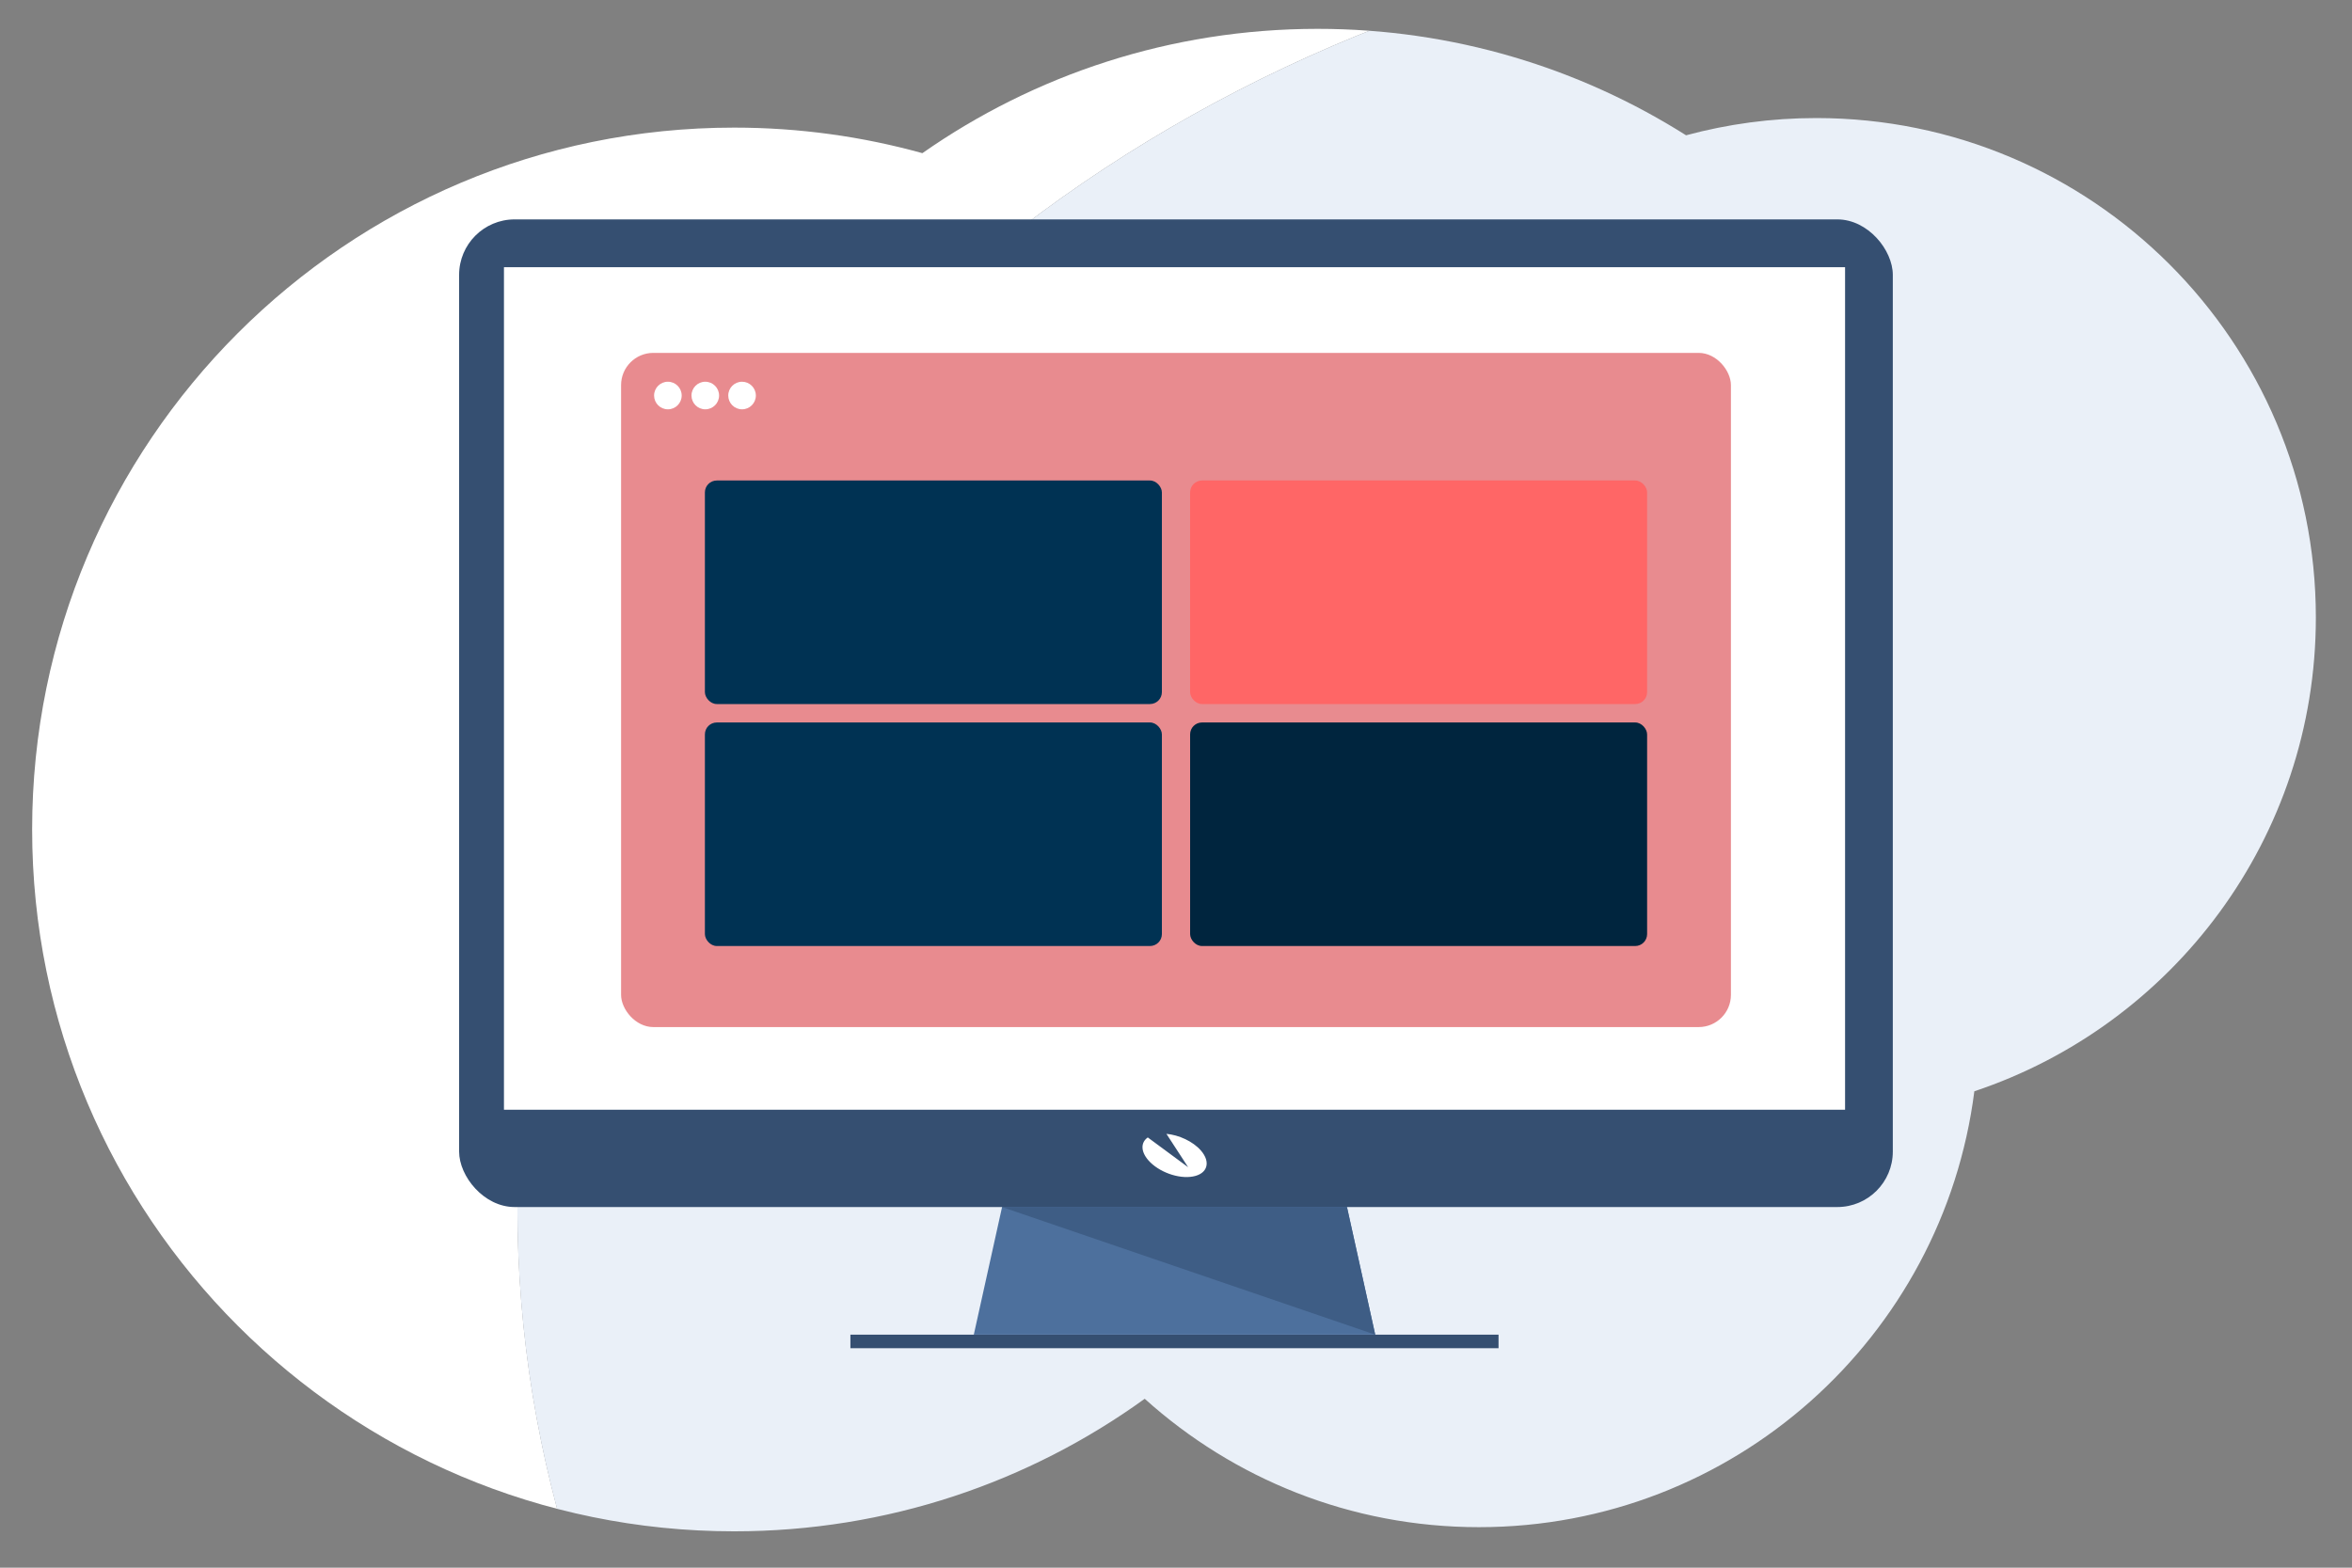
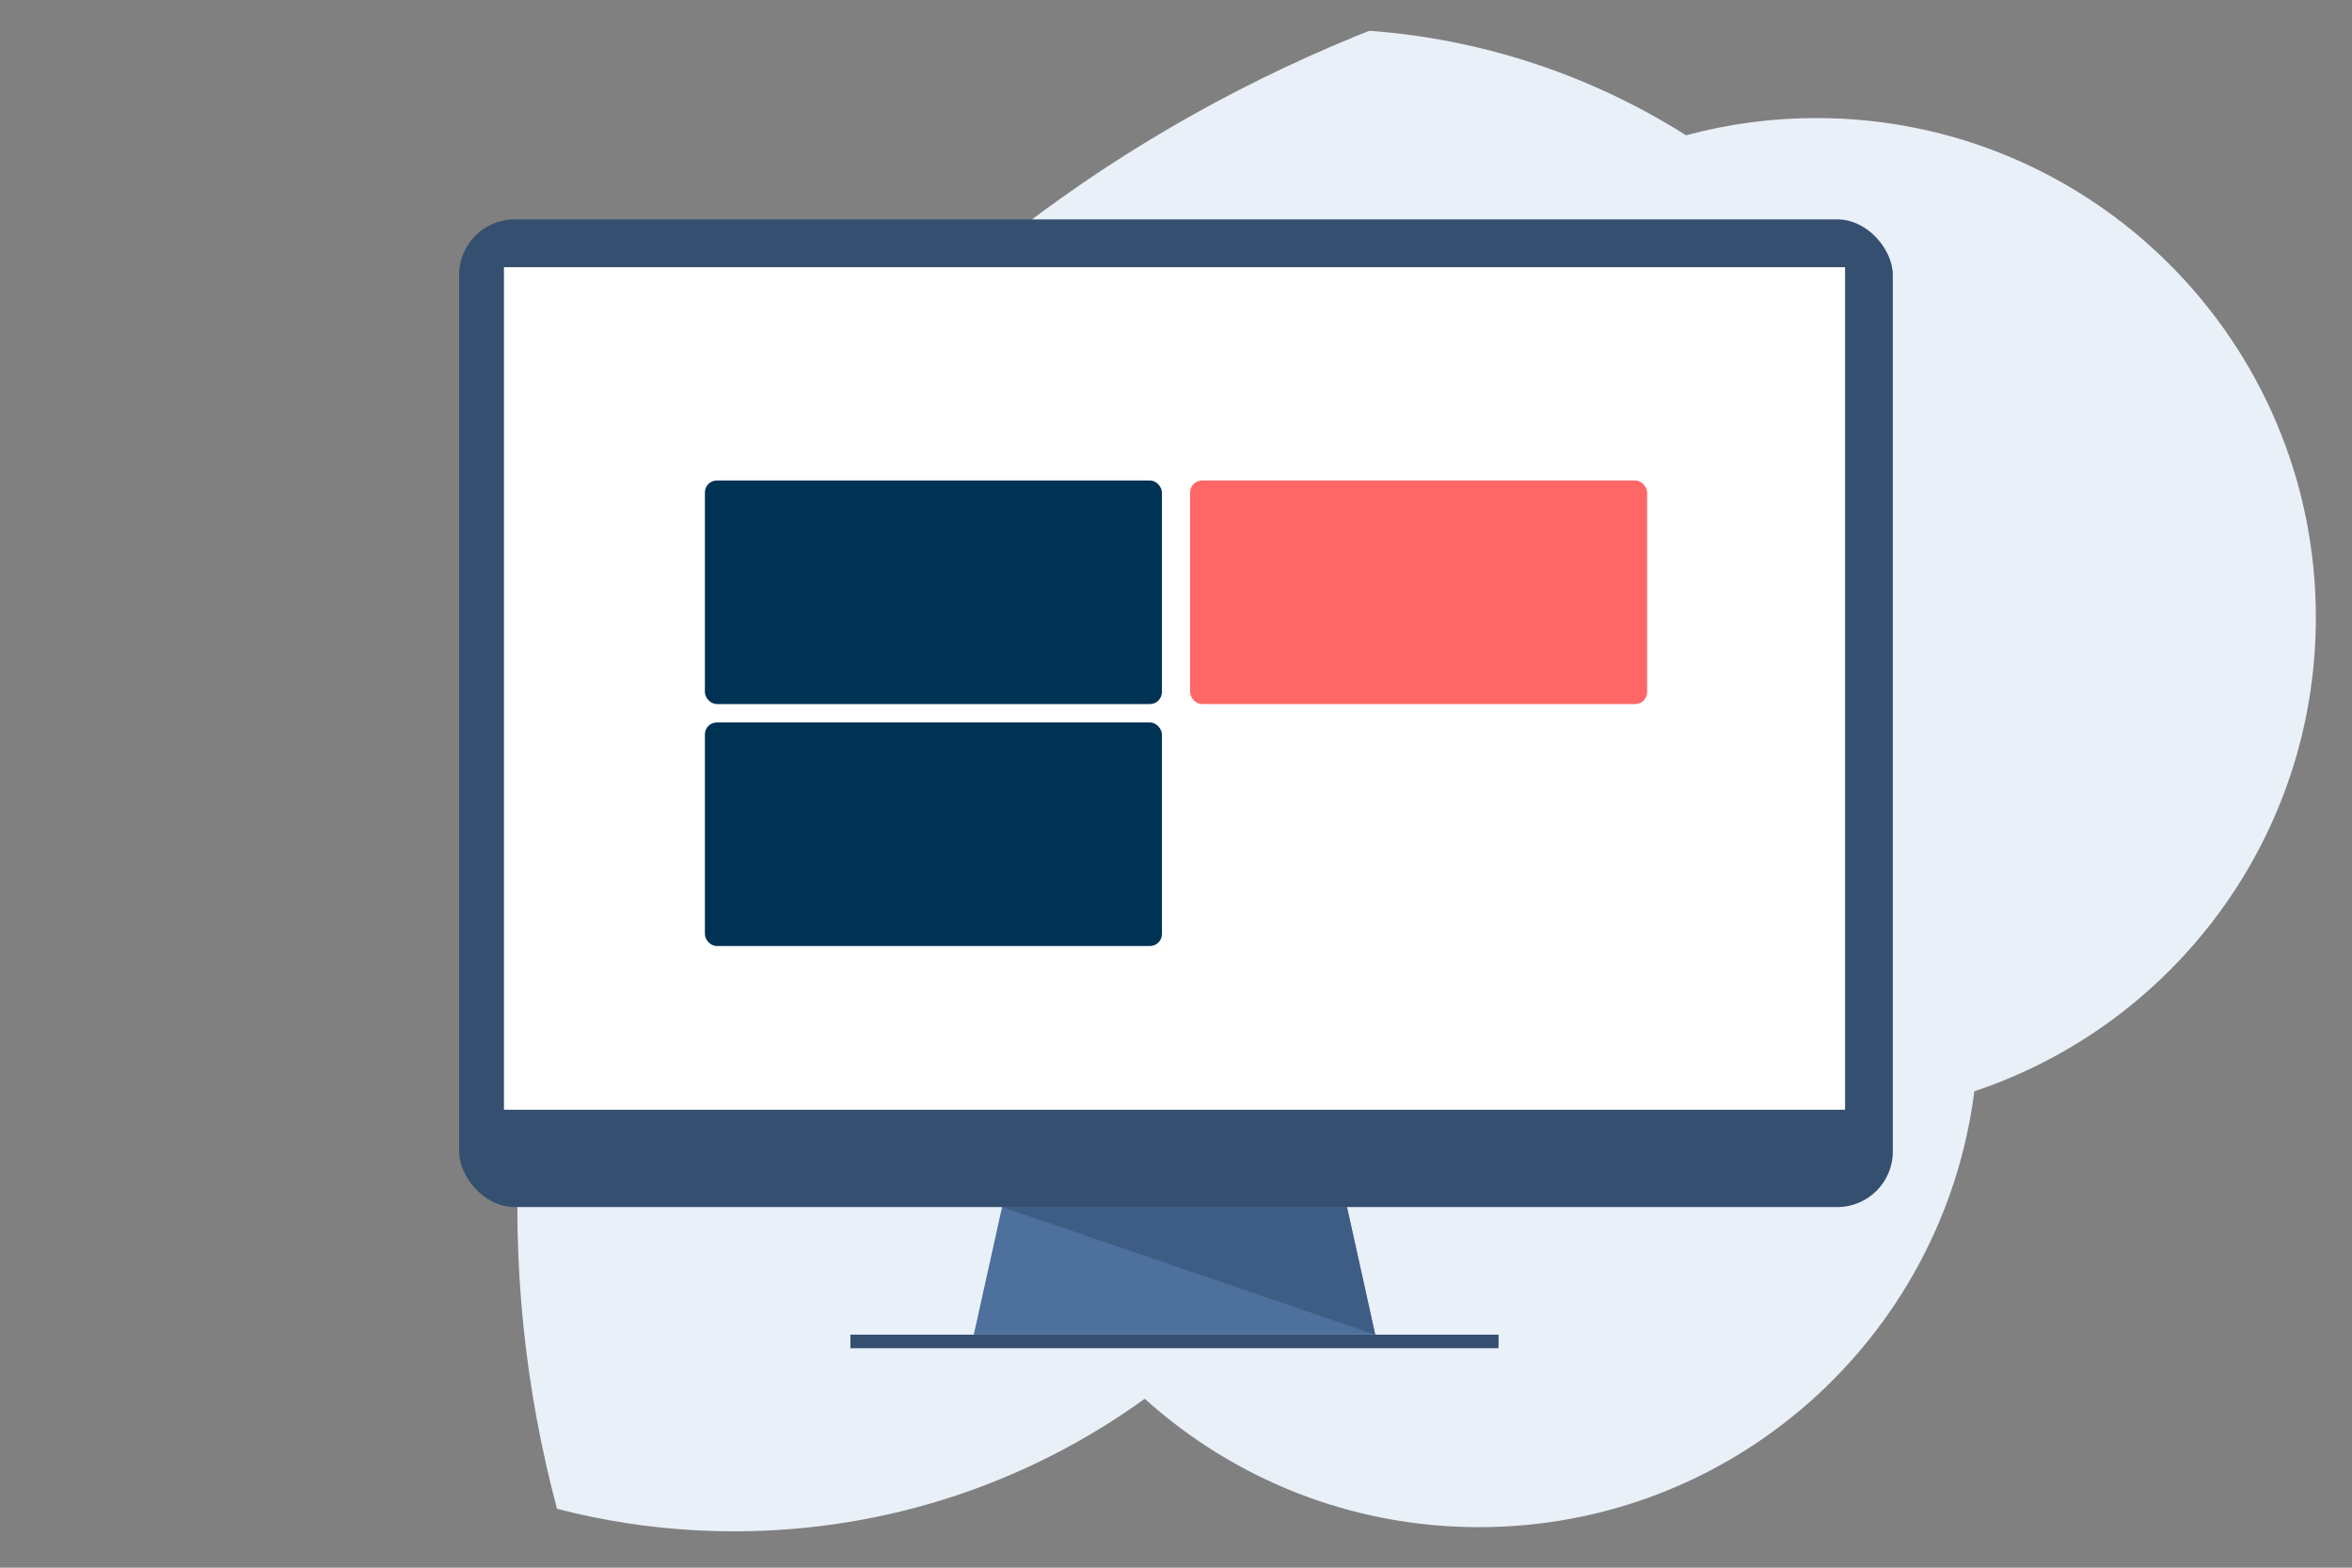
<svg xmlns="http://www.w3.org/2000/svg" id="Layer_1" viewBox="0 0 300 200">
  <rect x="0" y="0" width="300" height="200" fill="#808080" stroke="none" />
  <defs>
    <style>.cls-1{fill:none;}.cls-2{clip-path:url(#clippath);}.cls-3{fill:#003253;}.cls-4{fill:#00253e;}.cls-5{fill:#eaf0f8;}.cls-6{fill:#e88b8f;}.cls-7{fill:#fff;}.cls-8{fill:#f66;}.cls-9{fill:#354f71;}.cls-10{fill:#3e5d85;}.cls-11{fill:#4d709d;}</style>
    <clipPath id="clippath">
      <path class="cls-1" d="m93.64,16.28c8.32,0,16.37,1.14,24.01,3.26,14.28-9.99,31.66-15.86,50.42-15.86,17.28,0,33.39,4.98,46.99,13.58,5.3-1.43,10.86-2.2,16.61-2.2,35.19,0,63.72,28.53,63.72,63.72,0,28.14-18.25,52-43.56,60.44-3.99,31.36-30.74,55.61-63.18,55.61-16.4,0-31.34-6.2-42.64-16.38-14.73,10.64-32.81,16.91-52.37,16.91-49.45,0-89.54-40.09-89.54-89.54,0-49.45,40.09-89.54,89.54-89.54Z" />
    </clipPath>
  </defs>
  <g class="cls-2">
-     <path class="cls-7" d="m182.48,1H2v200h71.61c-4.94-14.89-7.61-30.66-7.61-47C66,84.33,114.32,24.8,182.48,1Z" />
    <path class="cls-5" d="m302,1h-119.52c-68.16,23.8-116.49,83.33-116.49,153,0,16.33,2.67,32.11,7.61,47h228.39V1Z" />
    <rect class="cls-9" x="108.47" y="170.27" width="82.67" height="1.73" />
    <rect class="cls-5" x="170.38" y="94.86" width="1.33" height="1.33" rx=".67" ry=".67" />
    <rect class="cls-5" x="170.38" y="94.86" width="1.33" height="1.33" rx=".67" ry=".67" />
    <polygon class="cls-11" points="149.81 54.66 124.21 170.27 175.41 170.27 149.81 54.66" />
    <rect class="cls-9" x="58.56" y="27.99" width="182.87" height="126" rx="7.08" ry="7.08" />
    <rect class="cls-5" x="170.38" y="94.86" width="1.33" height="1.33" rx=".67" ry=".67" />
    <rect class="cls-7" x="64.28" y="34.09" width="171.06" height="107.49" />
-     <path class="cls-7" d="m148.76,144.65c1.61.14,3.39.96,4.41,2.12,1.3,1.49.85,2.98-1,3.32-1.85.35-4.4-.58-5.7-2.07-.99-1.14-.97-2.28-.07-2.91l5.15,3.8-2.78-4.27Z" />
    <polygon class="cls-10" points="127.81 153.99 175.41 170.27 171.81 153.99 127.81 153.99" />
-     <rect class="cls-6" x="79.22" y="45.02" width="141.56" height="86.01" rx="4.11" ry="4.11" />
    <circle class="cls-7" cx="85.19" cy="50.46" r="1.76" />
    <circle class="cls-7" cx="89.96" cy="50.46" r="1.76" />
    <circle class="cls-7" cx="94.65" cy="50.46" r="1.76" />
    <rect class="cls-3" x="89.91" y="61.3" width="58.29" height="28.52" rx="1.52" ry="1.52" />
    <rect class="cls-3" x="89.91" y="92.17" width="58.29" height="28.52" rx="1.52" ry="1.52" />
    <rect class="cls-8" x="151.8" y="61.3" width="58.29" height="28.52" rx="1.52" ry="1.52" />
-     <rect class="cls-4" x="151.8" y="92.17" width="58.29" height="28.52" rx="1.52" ry="1.52" />
  </g>
</svg>